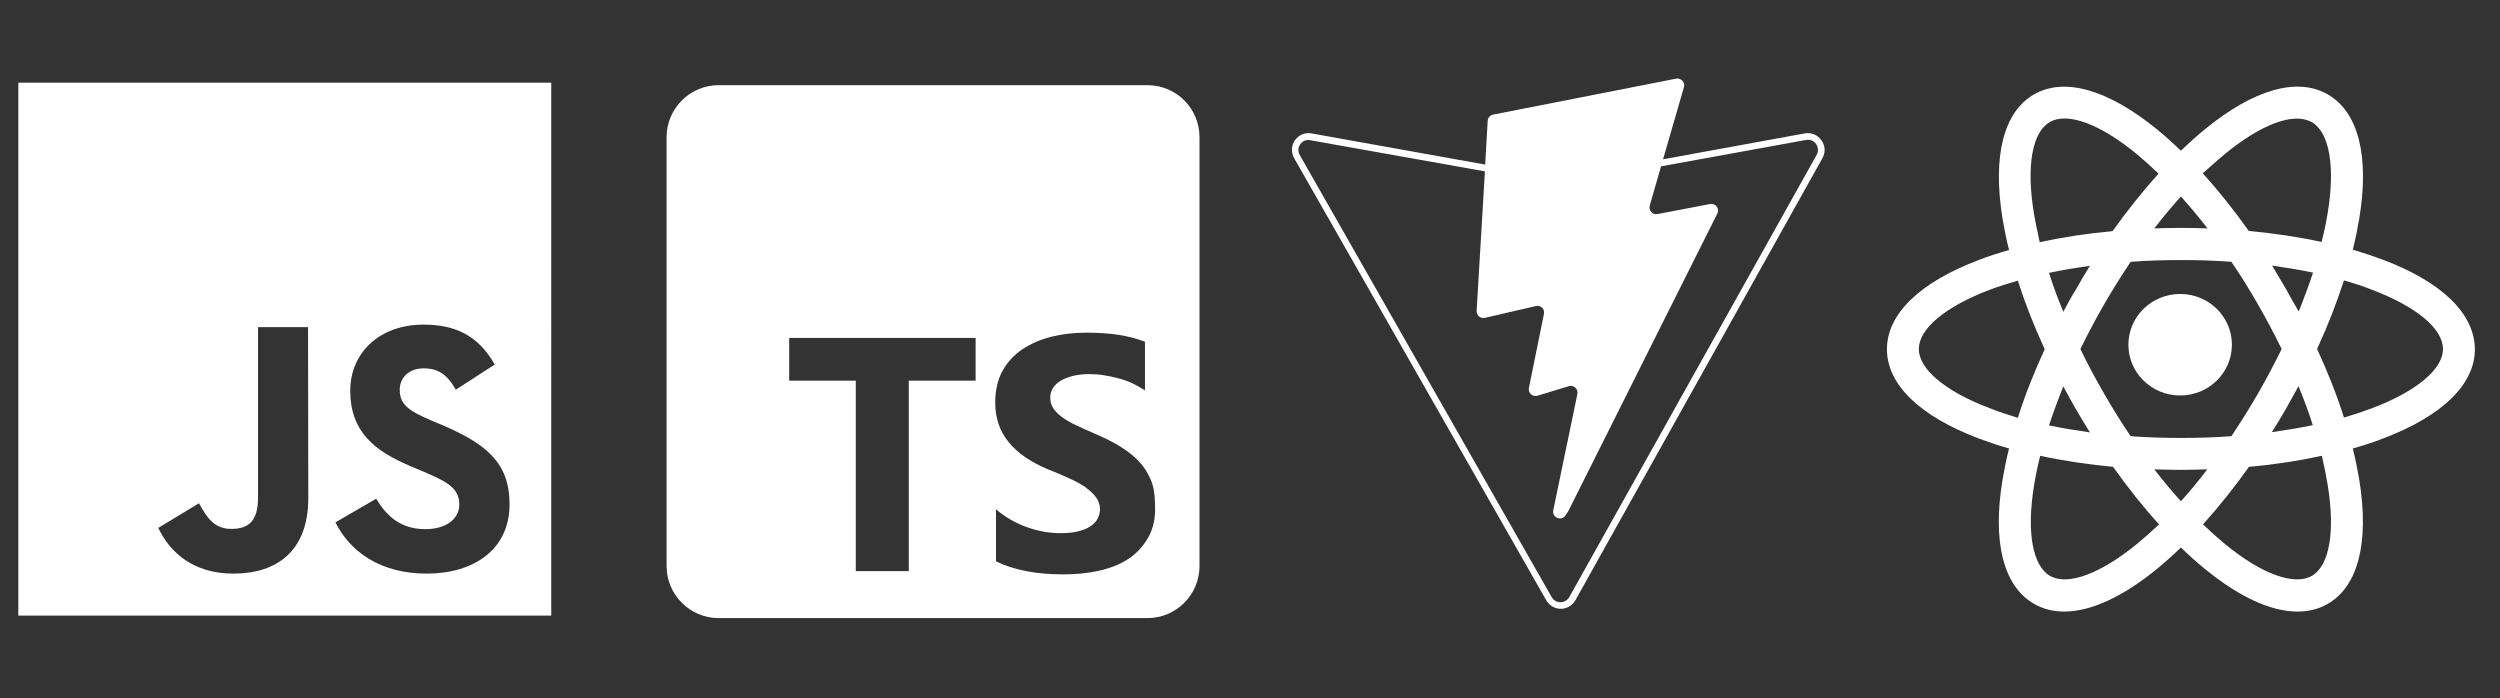
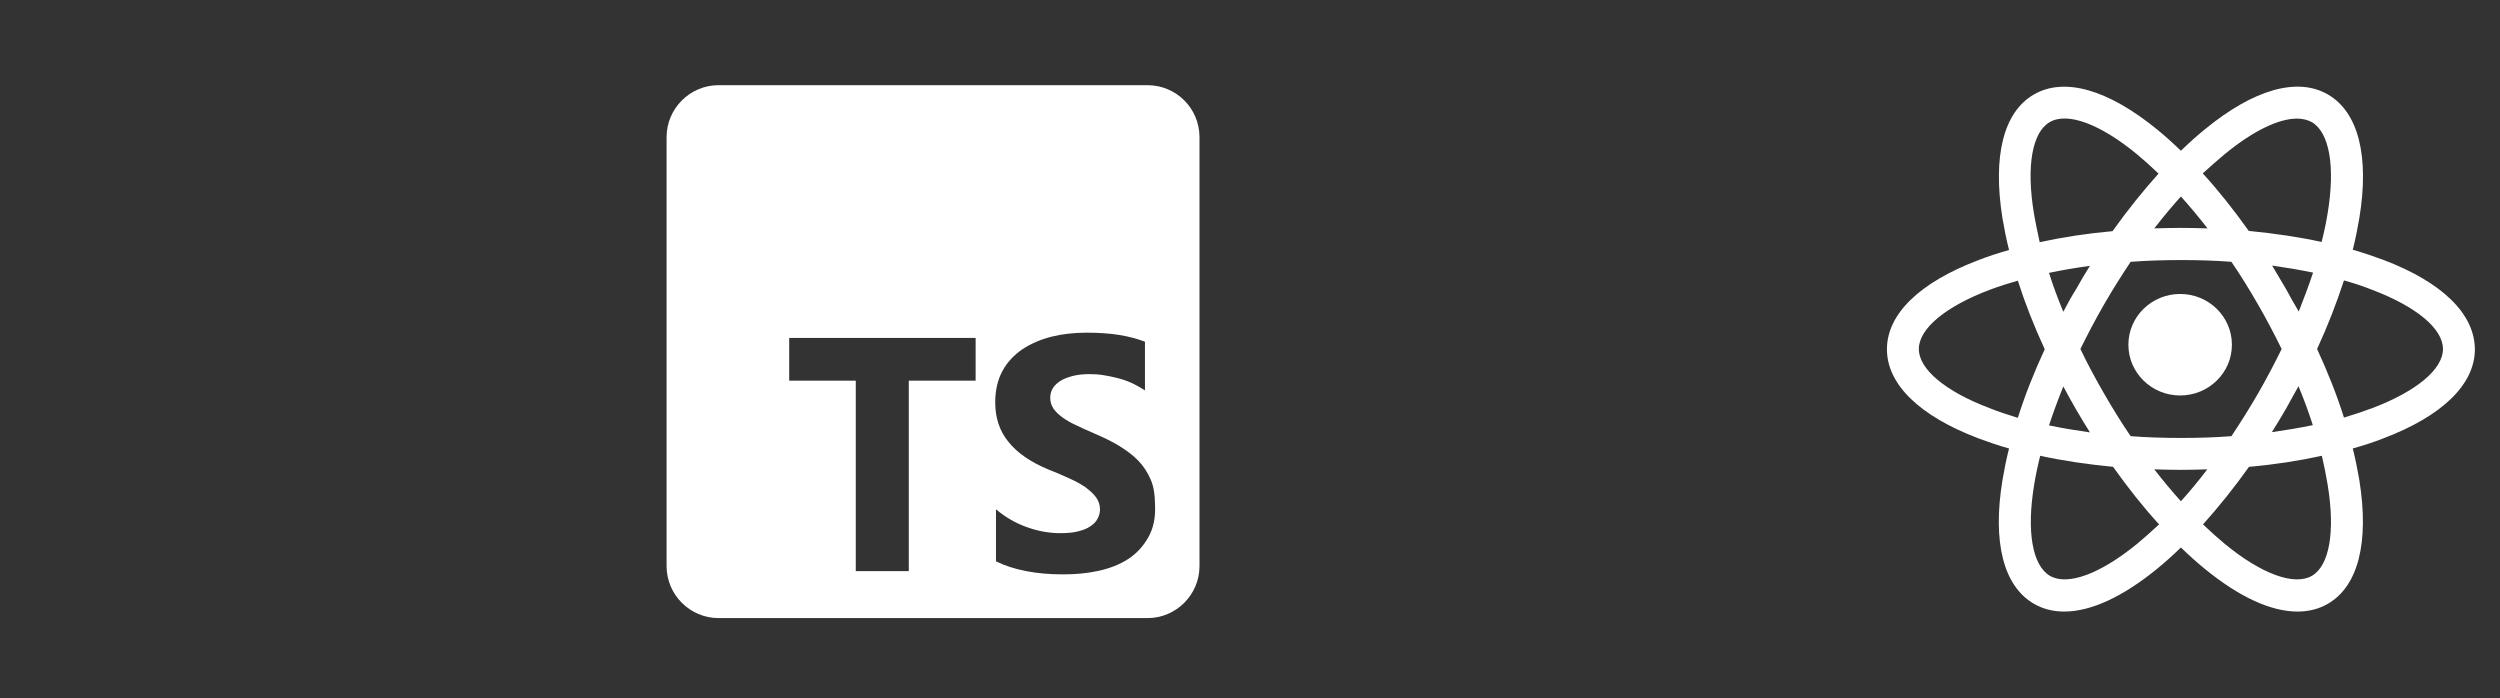
<svg xmlns="http://www.w3.org/2000/svg" xmlns:xlink="http://www.w3.org/1999/xlink" id="Capa_1" x="0px" y="0px" viewBox="0 0 995 277.9" style="enable-background:new 0 0 995 277.9;" xml:space="preserve">
  <rect x="0" y="0" width="995" height="277.9" fill="#333333" stroke="none" />
  <style type="text/css">	.st0{fill:#FFFFFF;}	.st1{clip-path:url(#SVGID_00000132079835060414128580000012399728344492758408_);}	.st2{clip-path:url(#SVGID_00000068657782740834410270000016531165028311438218_);fill:#FFFFFF;}</style>
  <g>
    <g>
      <ellipse id="Oval_1_" class="st0" cx="867.7" cy="137.2" rx="20.6" ry="20.2" />
      <path class="st0" d="M948.5,103.4c-3.8-1.4-7.9-2.8-12.1-4c1.1-4.3,1.9-8.4,2.6-12.5c4.1-24.8-0.4-42.3-12.5-49.3   c-12.1-7-29.5-2.1-49,13.9c-3.2,2.6-6.3,5.4-9.5,8.5c-3.2-3.1-6.3-5.9-9.5-8.5c-19.5-15.9-36.9-20.9-49-13.9   C797.4,44.6,793,62.1,797,87c0.7,4,1.5,8.2,2.6,12.5c-4.2,1.2-8.3,2.5-12.1,4c-23.5,8.9-36.5,21.5-36.5,35.5   c0,14,13,26.6,36.5,35.5c3.8,1.4,7.8,2.8,12.1,4c-1.1,4.3-1.9,8.4-2.6,12.5c-4.1,24.8,0.4,42.3,12.5,49.3   c3.6,2.1,7.7,3.1,12.1,3.1c10.5,0,23.2-5.8,36.9-17c3.2-2.6,6.3-5.4,9.5-8.5c3.2,3.1,6.3,5.9,9.5,8.5c13.7,11.2,26.3,17,36.9,17   c4.4,0,8.5-1,12.1-3.1c12.1-7,16.5-24.5,12.5-49.3c-0.7-4-1.5-8.2-2.6-12.5c4.2-1.2,8.3-2.5,12.1-4c23.5-8.9,36.5-21.5,36.5-35.5   C984.9,124.9,972,112.3,948.5,103.4z M885.5,61.3c11.2-9.2,21.4-14.1,28.7-14.1c2.2,0,4.2,0.5,5.9,1.4c7,4.1,9.4,17.6,6.3,36.3   c-0.6,3.7-1.4,7.5-2.4,11.4c-9.1-2-18.8-3.4-29-4.4c-5.9-8.3-12-16-18.3-22.9C879.7,66.3,882.6,63.7,885.5,61.3z M914.8,153.7   c2.2,5.3,4.1,10.5,5.7,15.5c-5.2,1.1-10.7,2-16.3,2.8c1.9-3,3.7-6,5.5-9.1C911.4,159.9,913.1,156.8,914.8,153.7z M898.7,156.6   c-3.4,5.9-7,11.6-10.6,17c-6.5,0.5-13.2,0.7-20,0.7c-6.8,0-13.5-0.2-20.1-0.7c-3.7-5.4-7.2-11.1-10.6-17   c-3.4-5.9-6.6-11.8-9.4-17.7c2.9-5.9,6-11.8,9.4-17.7c3.4-5.9,7-11.6,10.6-17c6.6-0.5,13.3-0.7,20.1-0.7c6.8,0,13.5,0.2,20,0.7   c3.7,5.4,7.2,11.1,10.6,17c3.4,5.9,6.5,11.8,9.4,17.7C905.2,144.8,902.1,150.7,898.7,156.6z M868,199.5c-3.6-4-7.1-8.2-10.6-12.7   c3.5,0.1,7,0.2,10.6,0.2c3.5,0,7.1-0.1,10.5-0.2C875.1,191.3,871.5,195.6,868,199.5z M826.3,163c1.8,3.1,3.6,6.1,5.5,9.1   c-5.6-0.8-11.1-1.7-16.3-2.8c1.7-5.1,3.6-10.3,5.7-15.5C822.8,156.8,824.5,159.9,826.3,163z M821.2,124.1   c-2.2-5.3-4.1-10.4-5.7-15.5c5.2-1.1,10.6-2,16.3-2.8c-1.9,3-3.7,6-5.4,9.1C824.5,117.9,822.8,121,821.2,124.1z M868,78.2   c3.6,4,7.1,8.2,10.6,12.7c-3.5-0.1-7-0.2-10.6-0.2c-3.6,0-7.1,0.1-10.6,0.2C860.9,86.4,864.4,82.2,868,78.2z M909.7,114.8   c-1.8-3.1-3.6-6.1-5.4-9.1c5.6,0.8,11.1,1.7,16.3,2.8c-1.7,5.1-3.6,10.2-5.7,15.5C913.1,121,911.4,117.9,909.7,114.8z M809.5,84.9   c-3.1-18.7-0.7-32.3,6.3-36.3c7-4.1,20,0.7,34.6,12.7c2.9,2.4,5.8,5,8.7,7.8c-6.2,6.9-12.4,14.6-18.3,22.9   c-10.1,0.9-19.9,2.4-29,4.4C811,92.5,810.1,88.6,809.5,84.9z M792,162.5c-17.7-6.7-28.3-15.5-28.3-23.6s10.6-16.9,28.3-23.6   c3.5-1.3,7.2-2.5,11.1-3.6c2.8,8.8,6.4,18,10.7,27.3c-4.3,9.3-7.9,18.4-10.7,27.3C799.2,165.1,795.5,163.9,792,162.5z    M850.5,216.5c-14.7,12-27.6,16.7-34.6,12.7c-7-4.1-9.4-17.6-6.3-36.3c0.6-3.7,1.4-7.5,2.4-11.5c9.1,2,18.8,3.4,29,4.4   c5.9,8.3,12,16,18.3,22.9C856.3,211.5,853.4,214.1,850.5,216.5z M926.4,192.9c3.1,18.7,0.7,32.3-6.3,36.3c-7,4-20-0.7-34.6-12.7   c-2.9-2.4-5.8-5-8.7-7.8c6.2-6.9,12.4-14.6,18.3-22.9c10.2-0.9,19.9-2.4,29-4.4C925,185.3,925.8,189.2,926.4,192.9z M944,162.5   c-3.5,1.3-7.2,2.5-11.1,3.7c-2.8-8.9-6.4-18-10.7-27.3c4.3-9.3,7.8-18.4,10.7-27.3c3.9,1.1,7.6,2.3,11.1,3.7   c17.7,6.7,28.3,15.5,28.3,23.6S961.7,155.8,944,162.5z" />
    </g>
    <g id="Ilustración_9_1_">
      <g>
        <g>
          <defs>
-             <rect id="SVGID_1_" x="7.3" y="32.9" width="212.1" height="212.1" />
-           </defs>
+             </defs>
          <clipPath id="SVGID_00000125585647814766393370000003341022566715870368_">
            <use xlink:href="#SVGID_1_" style="overflow:visible;" />
          </clipPath>
          <g style="clip-path:url(#SVGID_00000125585647814766393370000003341022566715870368_);">
            <g>
              <defs>
                <rect id="SVGID_00000122722017706208157140000015459989139925865889_" x="7.3" y="32.9" width="212.1" height="212.1" />
              </defs>
              <clipPath id="SVGID_00000008141069084253317820000013529386876579170445_">
                <use xlink:href="#SVGID_00000122722017706208157140000015459989139925865889_" style="overflow:visible;" />
              </clipPath>
-               <path style="clip-path:url(#SVGID_00000008141069084253317820000013529386876579170445_);fill:#FFFFFF;" d="M7.3,245h212.1       V32.9H7.3V245z M122.7,198.3c0,20.6-12.1,30-29.8,30c-15.9,0-25.2-8.3-29.9-18.2l0,0l0,0l0,0l16.2-9.8       c3.1,5.6,6,10.2,12.8,10.2c6.5,0,10.7-2.6,10.7-12.5v-67.8h19.9L122.7,198.3L122.7,198.3z M169.8,228.3       c-18.5,0-30.5-8.8-36.3-20.4l16.2-9.4c4.3,7,9.8,12.1,19.6,12.1c8.3,0,13.5-4.1,13.5-9.8c0-6.8-5.4-9.3-14.5-13.2l-5-2.1       c-14.4-6.1-23.9-13.8-23.9-30c0-14.9,11.4-26.3,29.2-26.3c12.7,0,21.8,4.4,28.3,15.9l-15.5,10c-3.4-6.1-7.1-8.5-12.8-8.5       c-5.8,0-9.5,3.7-9.5,8.5c0,6,3.7,8.4,12.2,12.1l5,2.1c16.9,7.3,26.5,14.7,26.5,31.3C202.9,218.5,188.8,228.3,169.8,228.3" />
            </g>
          </g>
        </g>
      </g>
    </g>
    <path class="st0" d="M456.7,33.9H286c-11.4,0-20.7,9.3-20.7,20.7v170.7c0,11.4,9.3,20.7,20.7,20.7h170.7c11.4,0,20.7-9.3,20.7-20.7  V54.6C477.4,43.1,468.1,33.9,456.7,33.9z M388.3,151.5h-26.6v75.8h-21.1v-75.8h-26.5v-17h74.2V151.5z M457,213.9  c-2,3.5-4.6,6.4-8,8.6c-3.4,2.2-7.3,3.7-11.8,4.7c-4.5,1-9.2,1.4-14.2,1.4c-5.1,0-10-0.4-14.6-1.3c-4.6-0.9-8.6-2.2-12-3.9v-20.7h0  c3.8,3.2,7.8,5.5,12.3,7.1c4.4,1.6,8.9,2.4,13.4,2.4c2.6,0,4.9-0.2,6.9-0.7c2-0.5,3.6-1.1,4.9-2c1.3-0.8,2.3-1.8,2.9-3  c0.6-1.1,1-2.4,1-3.7c0-1.8-0.5-3.4-1.6-4.9c-1-1.4-2.5-2.7-4.2-4c-1.8-1.2-3.9-2.4-6.4-3.5c-2.5-1.1-5.1-2.3-8-3.4  c-7.3-3-12.7-6.7-16.2-11.1c-3.6-4.4-5.3-9.6-5.3-15.8c0-4.8,1-9,2.9-12.5c1.9-3.5,4.6-6.3,7.9-8.6c3.4-2.2,7.2-3.9,11.6-5  c4.4-1.1,9.1-1.6,14-1.6c4.8,0,9.1,0.3,12.9,0.9c3.7,0.6,7.2,1.5,10.3,2.7v19.4c-1.6-1.1-3.3-2-5.1-2.9c-1.8-0.8-3.7-1.5-5.7-2  c-1.9-0.5-3.9-0.9-5.8-1.2c-1.9-0.3-3.7-0.4-5.5-0.4c-2.4,0-4.5,0.2-6.5,0.7c-1.9,0.5-3.6,1.1-4.9,1.9c-1.3,0.8-2.4,1.8-3.1,2.9  c-0.7,1.1-1.1,2.4-1.1,3.9c0,1.6,0.4,2.9,1.2,4.2c0.8,1.2,2,2.4,3.5,3.5c1.5,1.1,3.3,2.2,5.5,3.2c2.2,1.1,4.6,2.1,7.3,3.3  c3.7,1.6,7.1,3.2,10,5s5.5,3.7,7.6,5.9c2.1,2.2,3.7,4.7,4.9,7.5s1.7,6.1,1.7,9.9C460,206,459,210.4,457,213.9z" />
    <g>
-       <path class="st0" d="M724.9,55.8c-1.5-2.1-4.1-3.2-6.6-2.7l-56.4,10.3l8.3-28.7c0.6-1.9-1.1-3.7-3.1-3.4l-72.8,14.3   c-1.2,0.2-2.1,1.2-2.2,2.5l-1,17.4L522,53.1c-2.6-0.5-5.1,0.6-6.6,2.7c-1.5,2.1-1.6,4.9-0.3,7.2l100.3,175.9   c1.2,2.1,3.4,3.4,5.8,3.4c0,0,0,0,0,0c2.4,0,4.6-1.3,5.8-3.4L725.3,63C726.6,60.7,726.5,57.9,724.9,55.8z M723,61.7l-98.4,175.9   c-0.7,1.3-2,2-3.5,2.1c0,0,0,0,0,0c-1.5,0-2.8-0.8-3.5-2L517.3,61.7c-0.8-1.4-0.7-3,0.2-4.3c0.8-1.1,1.9-1.7,3.2-1.7   c0.2,0,0.5,0,0.7,0.1L591,68.2l-3.3,55.5c-0.1,1.8,1.5,3.2,3.3,2.8l20.3-4.7c1.9-0.4,3.6,1.2,3.2,3.1l-6,29.5   c-0.4,2,1.5,3.7,3.4,3.1l12.5-3.8c1.9-0.6,3.8,1.1,3.4,3.1l-9.6,46.3c-0.6,2.9,3.3,4.5,4.9,2l1.1-1.7l59.3-118.4   c1-2-0.7-4.2-2.9-3.8l-20.9,4c-2,0.4-3.6-1.4-3.1-3.4l4.5-15.6l57.7-10.5c1.6-0.3,3.1,0.3,4,1.6C723.7,58.7,723.8,60.3,723,61.7z" />
-     </g>
+       </g>
  </g>
</svg>